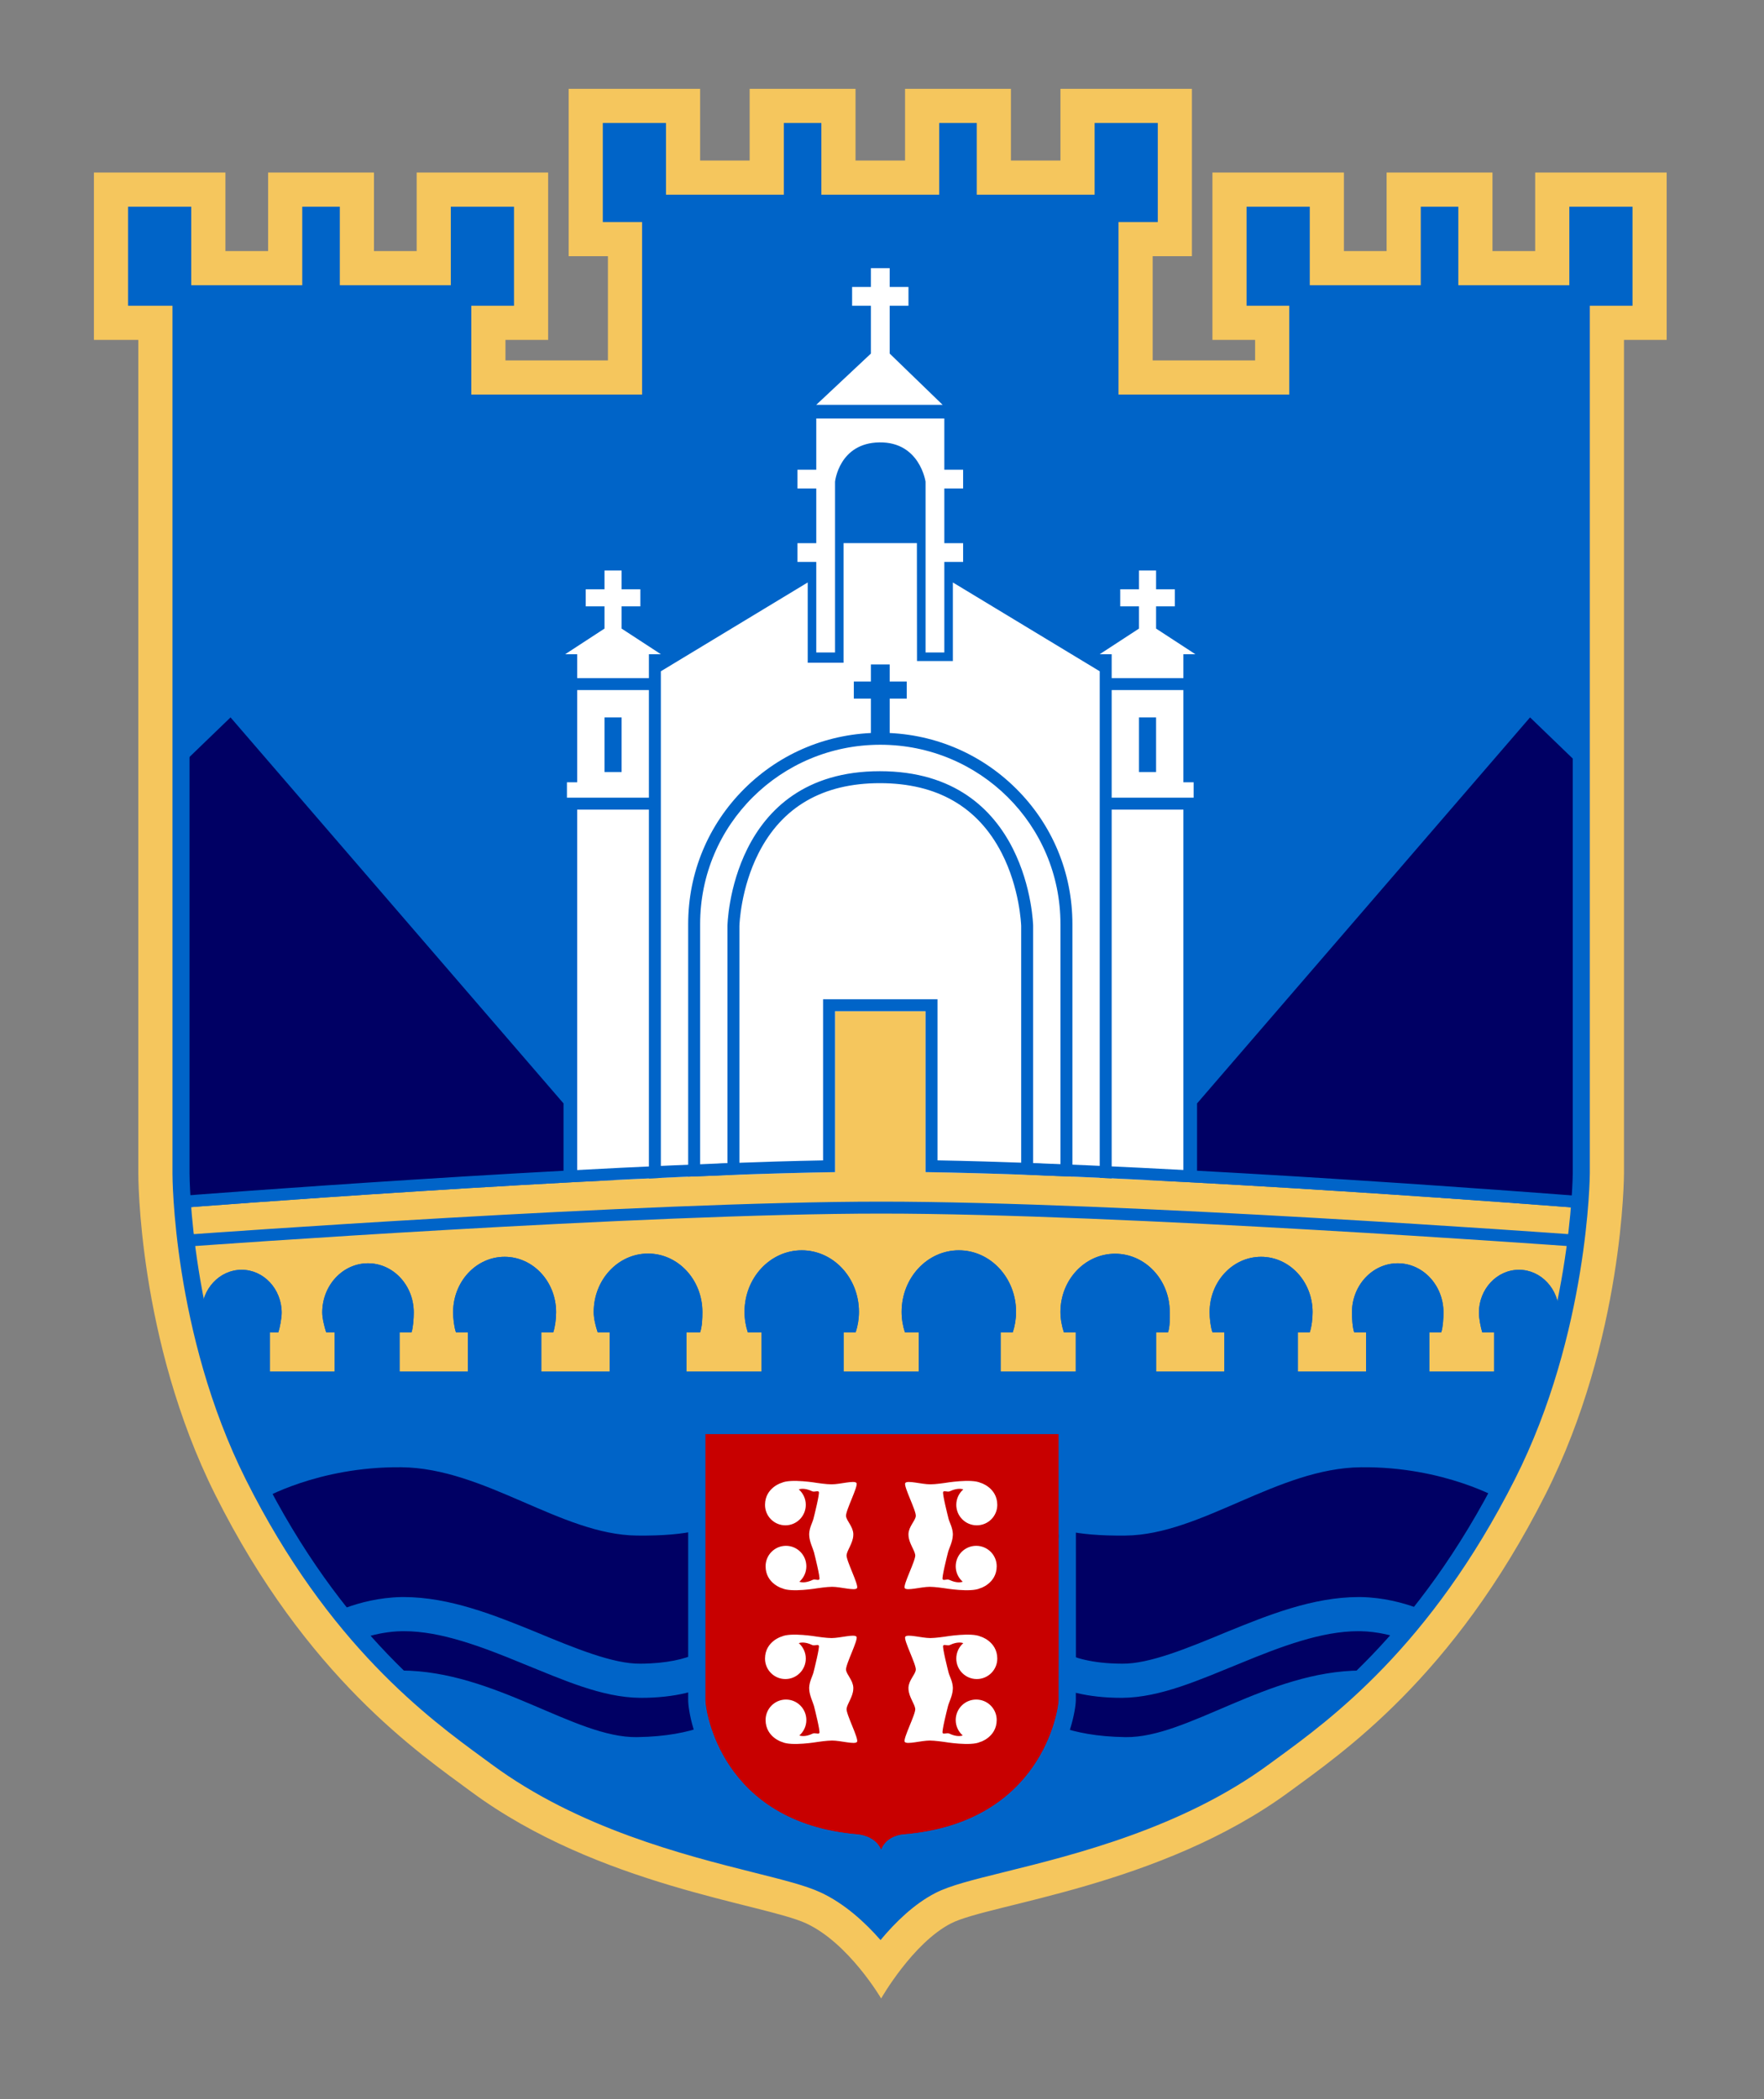
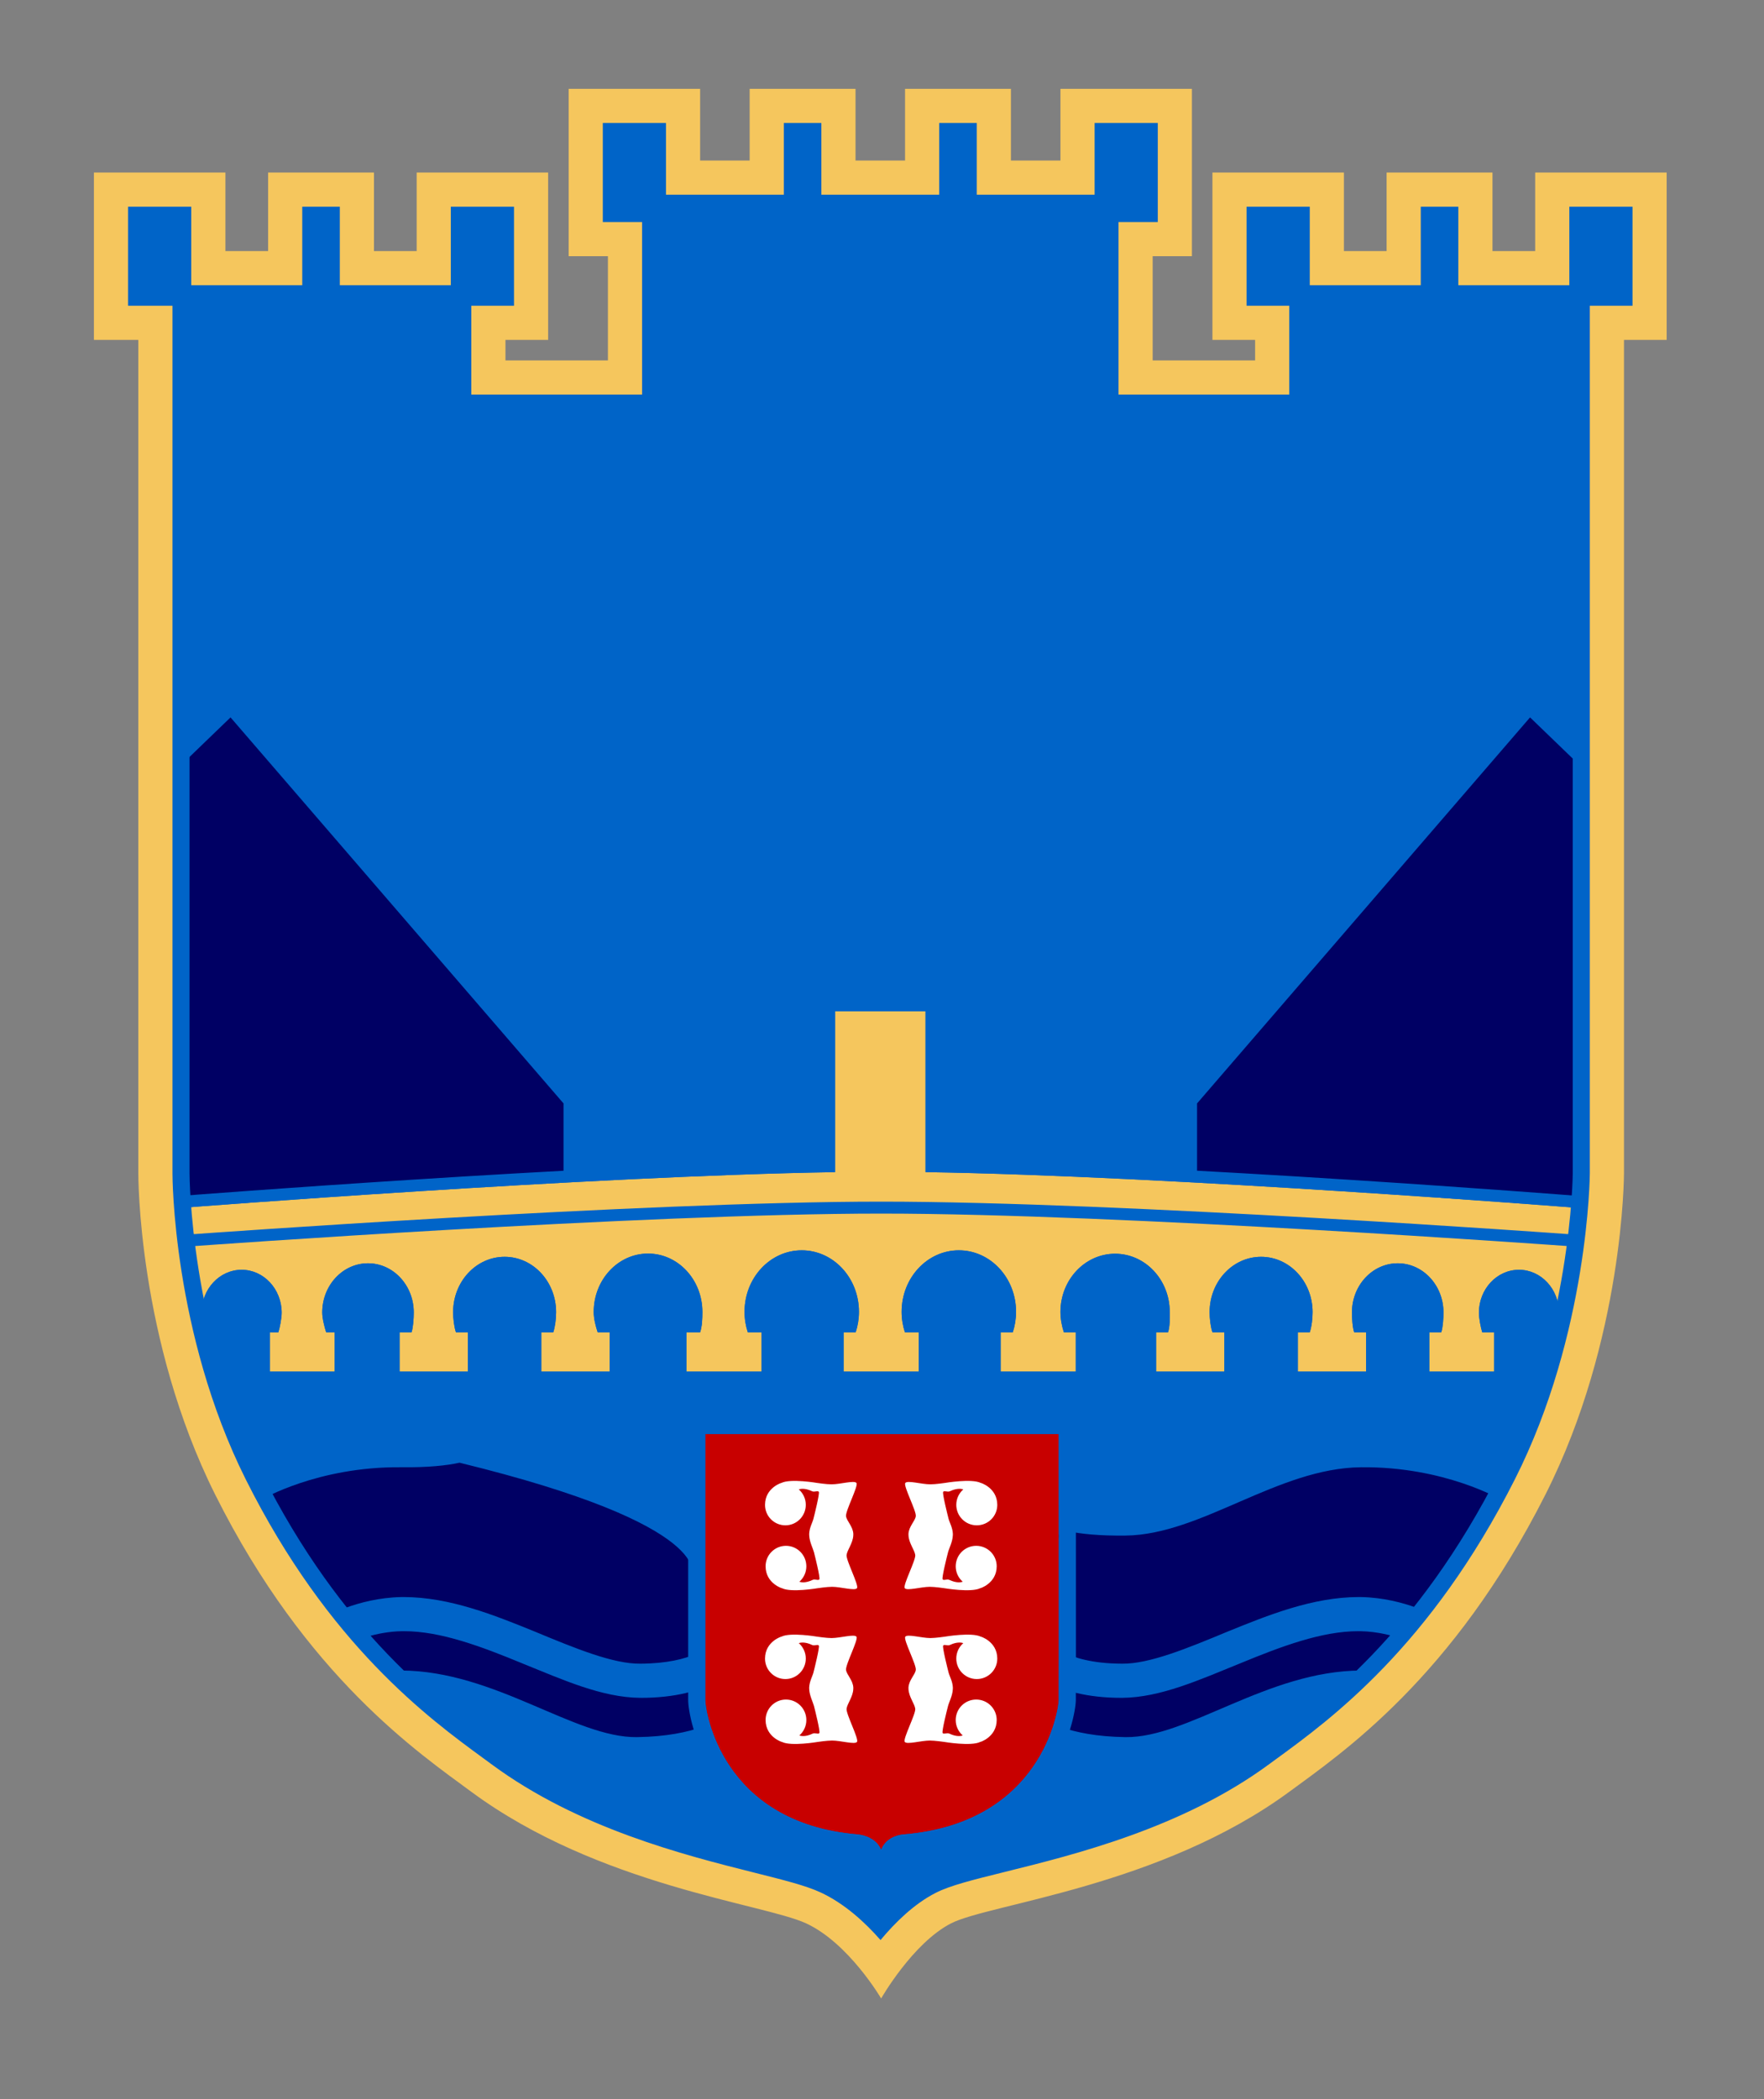
<svg xmlns="http://www.w3.org/2000/svg" xmlns:xlink="http://www.w3.org/1999/xlink" version="1.1" id="Layer_1" x="0px" y="0px" width="1033px" height="1229px" viewBox="0 0 1033 1229" enable-background="new 0 0 1033 1229" xml:space="preserve">
  <rect x="0" y="0" width="1033" height="1229" fill="#808080" stroke="none" />
  <g>
    <g>
      <defs>
        <path id="SVGID_1_" d="M944,661c-1,80.002-16.998,140-37,189.002C887,899,850,954,801,1002s-130,84.002-181,98     c-51.002,14-71,20-80,27s-25,29.002-25,29.002S505,1142,488.001,1127c-17.002-15-21.001-10-84.001-28s-112-46-156.001-82     c-43.998-36-65-63-111-137S88.001,679,88.001,679v-488L59.999,192v-85h66v46h37L162,107l50.999,0.999l1.001,44L249.999,153     L249,107h67L317,194L292,195.001V216h68v-71.001h-24v-87h69.001v41H443V57l54,0.999V98h36.999V59H587l1,39h37V57h69v89.998h-22     v68L738,214v-18l-24-0.999l-0.998-87.002h69.996V153H817v-46h52l1,46l34-1.001V107l66,0.999V192l-25,0.999     C945,192.999,945,581,944,661L944,661z" />
      </defs>
      <use xlink:href="#SVGID_1_" overflow="visible" fill-rule="evenodd" clip-rule="evenodd" fill="#0064C8" />
      <clipPath id="SVGID_2_">
        <use xlink:href="#SVGID_1_" overflow="visible" />
      </clipPath>
    </g>
    <g>
      <defs>
-         <path id="SVGID_3_" d="M676.998,367.999L700,383h-7.002v14h-42v-14H644l22.998-15.001V355H656v-10h10.998v-11.001h10V345H688v10     h-11.002V367.999L676.998,367.999z M552.998,381.999H542v-100c0,0-3.334-23.333-27.001-22.999c-23.665,0.332-26,22.999-26,22.999     v100H478V329h-11.001v-11.001H478v-32h-11.001V275H478v-30h74.998v30H564v10.999h-11.002v32H564V329h-11.002V381.999     L552.998,381.999z M552,237h-74l32-30v-28h-11.001v-11.001H510V157h10.998v10.999H532V179h-11.002v28L552,237L552,237z      M472.999,387.999H494l0-70.03h42.938l0.06,69.031H558v-46l86,52v298H386.999V393l86-52V387.999L472.999,387.999z M386.999,383     H380v14h-42v-14h-7.001L354,367.999V355h-11.001v-10H354v-11.001h10V345h10.999v10H364v12.999L386.999,383L386.999,383z      M338,403.999h42V467h-48v-9.001h6V403.999L338,403.999z M354,451.999h10v-32h-10V451.999L354,451.999z M380,691h-42V473.999h42     V691L380,691z M692.998,457.999h6V467h-48v-63.001h42V457.999L692.998,457.999z M676.998,419.999h-10v32h10V419.999     L676.998,419.999z M692.998,691h-42V473.999h42V691L692.998,691z" />
-       </defs>
+         </defs>
      <use xlink:href="#SVGID_3_" overflow="visible" fill-rule="evenodd" clip-rule="evenodd" fill="#FFFFFF" />
      <clipPath id="SVGID_4_">
        <use xlink:href="#SVGID_3_" overflow="visible" />
      </clipPath>
    </g>
    <g>
      <defs>
        <path id="SVGID_5_" d="M621.002,682.001c0,0,0-141.009,0-141.001c0-58.265-47.244-104.989-105.506-104.989     C457.231,436.011,410,482.735,410,541l0,0v141.001L426,681V541.999c0,0,1.573-90.5,89.251-90.5c87.892,0,89.751,90.5,89.751,90.5     V681L621.002,682.001 M621.002,541L621.002,541L621.002,541 M628,689.451l-7.438-0.465l-16-1l-6.563-0.41V681V542.098     c-0.037-1.132-0.873-22.111-11.365-42.589c-13.941-27.212-37.959-41.008-71.384-41.008c-33.326,0-57.229,13.789-71.045,40.989     c-10.41,20.49-11.173,41.481-11.207,42.599V681v6.576l-6.563,0.41l-16,1l-7.438,0.465v-7.449V541     c0-30.027,11.709-58.192,32.967-79.31c21.214-21.074,49.457-32.681,79.529-32.681c30.071,0,58.315,11.607,79.532,32.681     C616.291,482.808,628,510.973,628,541v141.001V689.451L628,689.451L628,689.451z" />
      </defs>
      <use xlink:href="#SVGID_5_" overflow="visible" fill="#0064C8" />
      <clipPath id="SVGID_6_">
        <use xlink:href="#SVGID_5_" overflow="visible" />
      </clipPath>
    </g>
    <g>
      <defs>
        <polygon id="SVGID_7_" points="530.998,409 520.998,409 520.998,433 510,433 510,409 500,409 500,399 510,399 510,389      520.998,389 520.998,399 530.998,399 530.998,409    " />
      </defs>
      <use xlink:href="#SVGID_7_" overflow="visible" fill-rule="evenodd" clip-rule="evenodd" fill="#0064C8" />
      <clipPath id="SVGID_8_">
        <use xlink:href="#SVGID_7_" overflow="visible" />
      </clipPath>
    </g>
    <g>
      <defs>
        <path id="SVGID_9_" d="M922.998,701l-222-11.002v-44L896,419.999L924,447L922.998,701L922.998,701z M106.999,447l28-27.001     L330,645.998v44L108,701L106.999,447L106.999,447z" />
      </defs>
      <use xlink:href="#SVGID_9_" overflow="visible" fill-rule="evenodd" clip-rule="evenodd" fill="#000064" />
      <clipPath id="SVGID_10_">
        <use xlink:href="#SVGID_9_" overflow="visible" />
      </clipPath>
    </g>
    <g>
      <defs>
        <path id="SVGID_11_" d="M916,769c0,0-3.049,10.041-3.049-0.4c0-13.916-10.5-25.199-23.451-25.199s-23.449,11.283-23.449,25.199     c0,2.945,1.084,8.771,1.949,11.398h4.998h2V803h-2H838h-1.002v-23.002H838h6c0.988-3,1.299-8.232,1.299-11.6     c0-15.904-11.996-28.799-26.799-28.799c-14.801,0-26.801,12.895-26.801,28.799c0,3.367,0.313,8.6,1.299,11.6H800V803h-40v-23.002     h6.998c1.113-3.377,1.652-8.012,1.652-11.797c0-17.895-13.498-32.4-30.15-32.4c-16.65,0-30.15,14.506-30.15,32.4     c0,3.785,0.537,8.42,1.65,11.797h6.998V803h-40v-23.002H684c1.18-3.555,0.998-7.904,0.998-11.893     c0-18.836-14.324-34.105-32-34.105c-17.672,0-32,15.27-32,34.105c0,3.988,0.822,8.338,2,11.893H630V803h-44v-23.002l0,0h7.086     c1.236-3.752,1.912-7.789,1.912-12c0-19.881-14.996-36-33.498-36s-33.5,16.119-33.5,36c0,4.211,0.68,8.248,1.912,12H538l0,0V803     h-44v-23.002l0,0h7.086c1.236-3.752,1.913-7.789,1.913-12c0-19.881-14.996-36-33.498-36c-18.501,0-33.5,16.119-33.5,36     c0,4.211,0.679,8.248,1.913,12H446l0,0V803h-44v-23.002h8c1.173-3.564,1.326-7.9,1.326-11.896     c0-18.891-14.25-34.201-31.826-34.201c-17.578,0-31.825,15.311-31.825,34.201c0,3.996,1.151,8.332,2.325,11.896h6.999V803h-40     l0,0v-23.002l0,0H324c1.113-3.377,1.651-8.012,1.651-11.797c0-17.895-13.5-32.4-30.15-32.4c-16.652,0-30.15,14.506-30.15,32.4     c0,3.785,0.539,8.42,1.648,11.797H274V803h-40l0,0v-23.002l0,0h6.999c0.989-3,1.302-8.232,1.302-11.6     c0-15.904-12-28.799-26.8-28.799c-14.802,0-26.8,12.895-26.8,28.799c0,3.367,1.312,8.6,2.298,11.6H196V803h-38v-23.002h4.999     c0.866-2.627,1.952-8.453,1.952-11.398c0-13.916-10.5-25.199-23.45-25.199c-12.953,0-23.45,11.283-23.45,25.199     c0,8.863-2.051,3.4-2.051,3.4l-8-65c0,0,236.608-18.504,380.999-20.773v-94.228H542v94.216C686.088,688.41,922,707,922,707     L916,769L916,769z" />
      </defs>
      <use xlink:href="#SVGID_11_" overflow="visible" fill-rule="evenodd" clip-rule="evenodd" fill="#F5C65D" />
      <clipPath id="SVGID_12_">
        <use xlink:href="#SVGID_11_" overflow="visible" />
      </clipPath>
    </g>
    <g>
      <defs>
        <path id="SVGID_13_" d="M874.998,803v-23.002h-2H868c-0.865-2.627-1.949-8.453-1.949-11.398     c0-13.916,10.498-25.199,23.449-25.199s23.451,11.283,23.451,25.199c0,3.572,0.355,4.748,0.826,4.748     C914.68,773.347,916,769,916,769l6-62c0,0-235.912-18.59-380-20.785v-94.216h-53.001v94.228C344.608,688.496,108,707,108,707     l8,65c0,0,0.625,1.664,1.186,1.664c0.453,0,0.865-1.096,0.865-5.064c0-13.916,10.497-25.199,23.45-25.199     c12.95,0,23.45,11.283,23.45,25.199c0,2.945-1.086,8.771-1.952,11.398H158V803h38v-23.002h-5.001     c-0.986-3-2.298-8.232-2.298-11.6c0-15.904,11.998-28.799,26.8-28.799c14.8,0,26.8,12.895,26.8,28.799     c0,3.367-0.313,8.6-1.302,11.6H234V803h40v-23.002h-7.001c-1.11-3.377-1.648-8.012-1.648-11.797c0-17.895,13.499-32.4,30.15-32.4     c16.65,0,30.15,14.506,30.15,32.4c0,3.785-0.538,8.42-1.651,11.797h-7.001V803h40v-23.002H350     c-1.173-3.564-2.325-7.9-2.325-11.896c0-18.891,14.247-34.201,31.825-34.201c17.576,0,31.826,15.311,31.826,34.201     c0,3.996-0.153,8.332-1.326,11.896h-8V803h44v-23.002h-8.087c-1.234-3.752-1.913-7.789-1.913-12c0-19.881,14.999-36,33.5-36     c18.502,0,33.498,16.119,33.498,36c0,4.211-0.676,8.248-1.913,12H494V803h44v-23.002h-8.088c-1.232-3.752-1.912-7.789-1.912-12     c0-19.881,14.998-36,33.5-36s33.498,16.119,33.498,36c0,4.211-0.676,8.248-1.912,12H586V803h44v-23.002h-7.002     c-1.178-3.555-2-7.904-2-11.893c0-18.836,14.328-34.105,32-34.105c17.676,0,32,15.27,32,34.105c0,3.988,0.182,8.338-0.998,11.893     h-7.002V803h40v-23.002H710c-1.113-3.377-1.65-8.012-1.65-11.797c0-17.895,13.5-32.4,30.15-32.4     c16.652,0,30.15,14.506,30.15,32.4c0,3.785-0.539,8.42-1.652,11.797H760V803h40v-23.002h-7.002c-0.986-3-1.299-8.232-1.299-11.6     c0-15.904,12-28.799,26.801-28.799c14.803,0,26.799,12.895,26.799,28.799c0,3.367-0.311,8.6-1.299,11.6h-6h-1.002V803H838h34.998     H874.998 M916,769l0.002-0.01L916,769 M882,809.998h-7.002h-2H838h-1.002H830V803v-23.002V773h6.998H838h0.113     c0.119-1.447,0.188-3.039,0.188-4.602c0-12.02-8.883-21.799-19.801-21.799c-10.916,0-19.799,9.779-19.799,21.799     c0,1.563,0.066,3.154,0.186,4.602H800h6.998v6.998V803v6.998H800h-40h-7.002V803v-23.002V773H760h1.348     c0.193-1.559,0.303-3.215,0.303-4.799c0-14.006-10.385-25.402-23.15-25.402c-12.764,0-23.15,11.396-23.15,25.402     c0,1.584,0.107,3.24,0.301,4.799h1.348H724v6.998V803v6.998h-7.002h-40H670V803v-23.002V773h6.998h0.988     c0.031-1.123,0.025-2.299,0.018-3.457L678,768.105C678,753.16,666.785,741,652.998,741C639.215,741,628,753.16,628,768.105     c0,1.514,0.16,3.195,0.453,4.895H630h6.998v6.998V803v6.998H630h-44h-7.002V803v-23.002V773H586h1.605     c0.262-1.643,0.395-3.314,0.395-5.002c0-15.99-11.889-28.998-26.5-28.998c-14.613,0-26.502,13.008-26.502,28.998     c0,1.688,0.135,3.359,0.396,5.002H538h6.998v6.998V803v6.998H538h-44h-7.001V803v-23.002V773H494h1.605     c0.262-1.643,0.395-3.316,0.395-5.002c0-15.99-11.889-28.998-26.5-28.998c-14.613,0-26.502,13.008-26.502,28.998     c0,1.688,0.134,3.359,0.396,5.002H446h6.999v6.998V803v6.998H446h-44h-7.001V803v-23.002V773H402h2.177     c0.121-1.617,0.147-3.307,0.147-4.898c0-15-11.137-27.201-24.824-27.201c-13.689,0-24.827,12.201-24.827,27.201     c0,1.406,0.206,3.027,0.623,4.898h1.702H364v6.998V803v6.998h-7.001h-40H310V803v-23.002V773h6.999h1.348     c0.194-1.559,0.303-3.215,0.303-4.799c0-14.006-10.386-25.402-23.149-25.402c-12.766,0-23.151,11.396-23.151,25.402     c0,1.584,0.109,3.24,0.303,4.799H274h6.999v6.998V803v6.998H274h-40h-7.001V803v-23.002V773H234h1.113     c0.119-1.447,0.187-3.039,0.187-4.602c0-12.02-8.882-21.799-19.799-21.799c-10.919,0-19.801,9.779-19.801,21.799     c0,1.127,0.264,2.824,0.652,4.602h6.647v6.998V803v6.998H196h-38h-7.001V803v-23.002V773h6.441     c0.296-1.709,0.509-3.396,0.509-4.4c0-10.035-7.379-18.201-16.449-18.201c-9.071,0-16.451,8.166-16.451,18.201     c0,2.369-0.128,4.098-0.407,5.441c-1.014,4.889-4.65,6.625-7.457,6.625c-1.627,0-5.636-0.605-7.738-6.207l-0.293-0.777     l-0.102-0.826l-8-65l-0.895-7.262l7.297-0.572c2.33-0.182,231.028-17.967,374.545-20.674v-87.349V585h6.999H542h6.998v6.999     v87.331c143.215,2.645,371.227,20.51,373.553,20.691l7.104,0.559l-0.688,7.094l-6,62l-0.066,0.693l-0.201,0.666     c-0.848,2.787-2.83,9.311-8.92,9.314h-0.002c-2.826,0-6.471-1.744-7.455-6.664c-0.254-1.273-0.373-2.887-0.373-5.084     c0-10.035-7.379-18.201-16.449-18.201s-16.451,8.166-16.451,18.201c0,1.004,0.215,2.691,0.51,4.4h1.439H882v6.998V803V809.998     L882,809.998L882,809.998z" />
      </defs>
      <use xlink:href="#SVGID_13_" overflow="visible" fill="#0064C8" />
      <clipPath id="SVGID_14_">
        <use xlink:href="#SVGID_13_" overflow="visible" />
      </clipPath>
    </g>
    <g>
      <defs>
        <path id="SVGID_15_" d="M922.998,722.5H918v3.498l0.252-3.49c-0.043,0-261.668-19.004-402.252-19.008     c-140.584,0.004-402.208,19.008-402.254,19.008l0.254,3.49V722.5h-5.001l0.002,7h5.125l0.126-0.01     c0.402-0.031,261.666-18.994,401.748-18.99c140.082-0.004,401.346,18.992,401.746,18.99l0.127,0.01h5.125l0.004-7H922.998     L922.998,722.5z" />
      </defs>
      <use xlink:href="#SVGID_15_" overflow="visible" fill="#0064C8" />
      <clipPath id="SVGID_16_">
        <use xlink:href="#SVGID_15_" overflow="visible" />
      </clipPath>
    </g>
    <g>
      <defs>
-         <path id="SVGID_17_" d="M817.035,983c0,0-6.486-5.055-19.99-5.002c-54.947,0.225-101.443,39.502-137.922,39.002     c-17.123-0.234-29.181-2.893-37.156-5.647c-9.016-3.114,5.283-26.353,5.283-26.353v-34.5l1.75-33c0,0-17.52-24.051-3.627-21.082     c7.449,1.591,18.225,2.757,33.75,2.582c44.475-0.5,88.949-39.5,137.922-40c48.975-0.5,81.953,19,81.953,19L817.035,983     L817.035,983z M372.999,1017c-36.499,0.5-83.018-38.777-138-39.002c-13.508-0.053-20,5.002-20,5.002l-62-105     c0,0,33.001-19.5,82-19c49.001,0.5,93.5,39.5,138,40c15.772,0.178,26.645-1.027,34.11-2.656     C420.708,893.375,405,922.75,405,922.75l1.75,15.248V994c0,0,12.601,14.106,3.969,17.162     C402.747,1013.984,390.524,1016.759,372.999,1017L372.999,1017z" />
+         <path id="SVGID_17_" d="M817.035,983c0,0-6.486-5.055-19.99-5.002c-54.947,0.225-101.443,39.502-137.922,39.002     c-17.123-0.234-29.181-2.893-37.156-5.647c-9.016-3.114,5.283-26.353,5.283-26.353v-34.5l1.75-33c0,0-17.52-24.051-3.627-21.082     c7.449,1.591,18.225,2.757,33.75,2.582c44.475-0.5,88.949-39.5,137.922-40c48.975-0.5,81.953,19,81.953,19L817.035,983     L817.035,983z M372.999,1017c-36.499,0.5-83.018-38.777-138-39.002c-13.508-0.053-20,5.002-20,5.002l-62-105     c0,0,33.001-19.5,82-19c15.772,0.178,26.645-1.027,34.11-2.656     C420.708,893.375,405,922.75,405,922.75l1.75,15.248V994c0,0,12.601,14.106,3.969,17.162     C402.747,1013.984,390.524,1016.759,372.999,1017L372.999,1017z" />
      </defs>
      <use xlink:href="#SVGID_17_" overflow="visible" fill-rule="evenodd" clip-rule="evenodd" fill="#000064" />
      <clipPath id="SVGID_18_">
        <use xlink:href="#SVGID_17_" overflow="visible" />
      </clipPath>
    </g>
    <g>
      <defs>
        <path id="SVGID_19_" d="M198.999,964.66l0.007-0.004l0,0h0.002c0.002-0.002,0.742-0.439,2.558-1.314     c5.436-2.658,18.878-8.131,33.607-8.344c0.453-0.008,0.904-0.012,1.357-0.012c21.387-0.084,45.484,8.996,69.14,18.76     c23.765,9.613,46.78,20.07,69.263,20.254v-4.119L374.887,994h0.046v-4.119l0.01,4.119h0.068     c41.45,0.164,56.756-17.889,58.141-20.209l-16.303-11.582l1.314,0.934l-1.22-1.078l-0.094,0.145l1.314,0.934l-1.22-1.078     c-1.059,1.002-10.516,11.766-41.954,11.936l0.009,10l0.112-9.998L374.933,974c-15.772,0.182-37.857-8.863-61.677-18.76     c-23.932-9.74-49.908-20.17-76.725-20.254c-0.569,0-1.137,0.004-1.704,0.016c-25.683,0.551-45.05,11.971-45.835,12.342l0,0     l-0.007,0.006L198.999,964.66L198.999,964.66L198.999,964.66z" />
      </defs>
      <use xlink:href="#SVGID_19_" overflow="visible" fill="#0064C8" />
      <clipPath id="SVGID_20_">
        <use xlink:href="#SVGID_19_" overflow="visible" />
      </clipPath>
    </g>
    <g>
      <defs>
        <path id="SVGID_21_" d="M843.033,947.343l-0.01-0.004L843.033,947.343c-0.785-0.367-20.143-11.789-45.814-12.342     c-0.566-0.012-1.135-0.016-1.703-0.016c-26.805,0.084-52.77,10.514-76.686,20.254c-23.809,9.896-45.879,18.943-61.643,18.76     l-0.176,0.002l0.113,9.998l0.01-10c-17.959-0.033-28.734-3.701-34.865-6.883c-3.07-1.604-4.99-3.102-6.061-4.061     c-0.537-0.482-0.859-0.83-1-0.99l-1.219,1.08l1.316-0.934l-0.098-0.146l-1.219,1.08l1.316-0.934l-16.309,11.574     c1.383,2.32,16.684,20.377,58.115,20.213h0.07h0.053l-0.049-4.219V994h0.049l-0.049-4.219V994     c22.475-0.184,45.479-10.643,69.232-20.256c23.641-9.764,47.727-18.842,69.096-18.758c0.453,0,0.904,0.004,1.357,0.012     c9.811,0.16,19.055,2.602,25.732,5.045c3.342,1.217,6.039,2.422,7.854,3.299c1.813,0.875,2.545,1.326,2.555,1.313l0.01,0.006     l0.008,0.006L843.033,947.343L843.033,947.343L843.033,947.343z" />
      </defs>
      <use xlink:href="#SVGID_21_" overflow="visible" fill="#0064C8" />
      <clipPath id="SVGID_22_">
        <use xlink:href="#SVGID_21_" overflow="visible" />
      </clipPath>
    </g>
    <g>
      <defs>
        <path id="SVGID_23_" d="M515.382,1120.992c7.933-8.305,17.388-16.301,27.964-21.705c9.527-4.869,22.623-8.111,42.445-13.021     c40.758-10.094,102.35-25.354,151.441-61.438c1.492-1.098,3.066-2.244,4.709-3.447c30.703-22.4,87.848-64.094,136.283-159.916     c42.02-83.121,42.771-173.604,42.777-174.465V199v-22h-22H874h-30v-30v-16h-2v16v30h-30h-24.998h-22v22v12v30h-30h-60h-30v-30     v-61.001v-26h-24H592h-30v-30v-12h-2v12v30h-30h-29.001h-30v-30v-12h-2v12v30h-30H410h-24v26V211v30h-30h-60h-30v-30v-12v-22h-22     h-25.001h-30v-30v-16h-2v16v30h-30H132h-21.001v22v488v0.078v0.033c0,0.902,0.283,91.373,41.833,174.473     c47.401,94.801,104.989,136.934,135.93,159.568c1.779,1.303,3.467,2.539,5.057,3.713     c49.253,36.361,110.242,51.691,150.601,61.834c17.833,4.482,30.718,7.721,40.119,12.047     C496.318,1104.164,506.747,1112.435,515.382,1120.992 M946,169v-38h-16.998v16v22H946 M757.002,169v-22v-16H740v38H757.002      M290.999,169v-38H274v16v22H290.999 M102,169v-22v-16H84.999v38H102 M668,119.999v-38h-16.998v12v26H668 M380,119.999v-26v-12     h-17.001v38H380 M515.499,1163.75c0,0-16.5-29.25-41.499-40.75c-25.001-11.5-119.5-21-194-76     c-30.254-22.334-96.101-66.699-149.5-173.5c-45.5-91-45-184.049-45-184.049V194.5L59.999,195v-88h66v46h37L162,107l50.999,0.999     l1.001,44L249.999,153L249,107h67l-2.331,87.333L292,195.001V216l69.002,3l-1.002-74l-20.998,0l0.667-87h65.333l-2.002,43.667     h40.003L443,57l54,0.999l0.002,43l40-0.667l-0.001-40L587,59l-1.998,41.333L628,99V57l64.335,3.333l1.333,83.333L669.667,143     l-0.665,72.667l72.666,0.667L743.002,191h-26v-83.333l65.996,0.333V153H817l-0.665-48.667h53.333L870,153l34-1.001V107l66,0.999     V192l-25,0.999l3,494.501c0,0-1.5,97.5-47.5,188.5c-54.275,107.367-115.641,147.063-146.5,169.75     c-75.502,55.5-175.252,65.5-197.75,77c-22.502,11.5-39.723,41-39.723,41l0,0H515.499z" />
      </defs>
      <use xlink:href="#SVGID_23_" overflow="visible" fill="#0064C8" />
      <clipPath id="SVGID_24_">
        <use xlink:href="#SVGID_23_" overflow="visible" />
      </clipPath>
    </g>
    <g>
      <defs>
        <path id="SVGID_25_" d="M515.641,1135.804c8.478-10.203,19.601-21.145,32.257-27.613c8.496-4.342,21.838-7.646,40.299-12.219     c41.521-10.287,104.271-25.828,154.957-63.086c1.482-1.092,3.047-2.232,4.684-3.426c31.379-22.896,89.791-65.516,139.314-163.484     c43.166-85.396,43.846-178.07,43.85-178.977V199v-20h20H956v-58h-36.998v26v20h-20H874h-20v-20v-26h-22v26v20h-20h-24.998h-20     v-20v-26H730v58h5.002h20v20v12v20h-20h-60h-20v-20v-61.001v-20h20H678v-58h-36.998v22v20h-20H592h-20v-20v-22h-22v22v20h-20     h-29.001h-20v-20v-22h-22v22v20h-20H410h-20v-20v-22h-37.001v58H356h20v20V211v20h-20h-60h-20v-20v-12v-20h20h4.999v-58H264v26     v20h-20h-25.001h-20v-20v-26h-22v26v20h-20H132h-20v-20v-26H74.999v58h6h20v20v488v0.051v0.051     c-0.005,0.924,0.022,93.217,42.89,178.953c48.482,96.967,107.345,140.033,138.967,163.168c1.767,1.295,3.442,2.521,5.023,3.688     c50.841,37.533,112.984,53.152,154.104,63.488c17.309,4.352,29.816,7.496,38.376,11.432     C494.487,1114.328,506.58,1125.462,515.641,1135.804 M516,1170c0,0-19.001-32.5-44-44c-25.001-11.5-121.5-22-196-77     c-30.254-22.334-96.599-67.199-150-174c-45.5-91-45.001-188-45.001-188V199h-26v-98H132v46h24.999v-46h62v46H244v-46h76.999v98     H296v12h60v-61.001h-23.001v-98H410v42h28.999v-42h62v42H530v-42h62v42h29.002v-42H698v98h-22.998V211h60v-12H710v-98h77.002v46     H812v-46h62v46h25.002v-46H976v98h-24.998v488c0,0,0,97-46,188c-54.275,107.367-119.139,151.313-150,174     c-75.502,55.5-175.502,65.5-198,77C534.5,1137.5,516,1170,516,1170L516,1170L516,1170z" />
      </defs>
      <use xlink:href="#SVGID_25_" overflow="visible" fill="#F5C65D" />
      <clipPath id="SVGID_26_">
        <use xlink:href="#SVGID_25_" overflow="visible" />
      </clipPath>
    </g>
    <g>
      <defs>
        <path id="SVGID_27_" d="M412.999,839.5H620c0,0,0.127,149.582,0,155.832c-0.119,5.938-9.801,71.996-90.836,78.631     c-4.297,0.352-10.67,2.531-13.164,9.037c-2.667-6.5-9.653-8.693-13.995-9.063c-79.779-6.775-89.006-72.559-89.006-78.605     C412.999,988.958,412.999,839.5,412.999,839.5L412.999,839.5z" />
      </defs>
      <use xlink:href="#SVGID_27_" overflow="visible" fill-rule="evenodd" clip-rule="evenodd" fill="#C80000" />
      <clipPath id="SVGID_28_">
        <use xlink:href="#SVGID_27_" overflow="visible" />
      </clipPath>
    </g>
    <g>
      <defs>
        <path id="SVGID_29_" d="M516,1083c2.494-6.506,8.867-8.684,13.164-9.037c81.035-6.635,90.717-72.693,90.836-78.631     c0.127-6.25,0-155.832,0-155.832H412.999c0,0,0,149.459,0,155.832c0,6.047,9.227,71.83,89.006,78.605     C506.347,1074.306,513.333,1076.5,516,1083 M516.315,1110.115l-9.566-23.318c-0.843-2.059-4.322-2.789-5.59-2.895     c-45.583-3.871-69.666-26.018-81.842-43.916c-13.319-19.578-16.317-39.291-16.317-44.654V839.5v-10h10H620h9.992l0.008,9.992     c0.004,6.111,0.123,149.76-0.002,156.041c-0.109,5.422-3.439,25.238-16.861,44.559c-12.443,17.912-36.973,40.057-83.156,43.84     c-0.625,0.051-3.789,0.418-4.643,2.646L516.315,1110.115L516.315,1110.115L516.315,1110.115z" />
      </defs>
      <use xlink:href="#SVGID_29_" overflow="visible" fill="#0064C8" />
      <clipPath id="SVGID_30_">
        <use xlink:href="#SVGID_29_" overflow="visible" />
      </clipPath>
    </g>
    <g>
      <defs>
        <path id="SVGID_31_" d="M572.002,893c-6.629,0-12.004-5.371-12.004-12c0-3.605,1.594-6.828,4.113-9.027     c-0.758-0.273-3.496-0.984-7.783,1.057c-1.547,0.74-3.486-0.609-4.018,0.422c-0.531,1.033,2.594,13.508,3.188,15.789     c0.568,2.184,2.324,5.031,2.502,8.76l-0.033,1c-0.176,3.729-2.229,7.576-2.795,9.76c-0.596,2.281-3.719,14.756-3.186,15.789     c0.529,1.031,2.467-0.316,4.014,0.42c4.283,2.043,7.023,1.334,7.779,1.059c-2.516-2.197-4.113-5.422-4.113-9.027     c0-6.627,5.375-12,12-12c6.627,0,12.021,5.373,12,12c-0.029,10.193-10.191,13.082-9.666,12.816c-5.334,2.668-21.002,0-21.002,0     S547.525,929,544.5,929c-5.162,0-13.496,2.518-14.684,0.766c-1.189-1.75,6.559-16.381,6.152-19.412     c-0.391-2.922-3.707-6.9-3.945-11.354L532,898c0.24-4.455,3.893-7.432,4.285-10.355c0.406-3.029-7.344-17.66-6.156-19.41     S539.656,869,544.822,869c3.025,0,8.504-0.818,8.504-0.818s15.676-2.668,21.012,0c-0.527-0.262,9.641,2.625,9.672,12.818     C584.031,887.628,578.635,893,572.002,893L572.002,893z M487.273,1019c-3.009,0-8.451,0.816-8.451,0.816s-15.576,2.668-20.88,0     c0.523,0.266-9.581-2.623-9.61-12.816c-0.022-6.627,5.341-12,11.93-12c6.589,0,11.932,5.373,11.932,12     c0,3.605-1.588,6.83-4.09,9.027c0.754,0.275,3.474,0.984,7.736-1.059c1.537-0.736,3.462,0.611,3.99-0.42     c0.529-1.031-2.577-13.508-3.166-15.789c-0.565-2.184-2.606-6.031-2.78-9.76l-0.034-1c0.177-3.729,1.922-6.576,2.487-8.76     c0.591-2.281,3.7-14.756,3.171-15.789c-0.528-1.031-2.456,0.318-3.995-0.422c-4.262-2.041-6.984-1.33-7.738-1.057     c2.502,2.199,4.09,5.422,4.09,9.027c0,6.629-5.343,12-11.937,12s-11.959-5.371-11.937-12c0.029-10.193,10.141-13.08,9.617-12.818     c5.304-2.668,20.89,0,20.89,0s5.447,0.818,8.456,0.818c5.135,0,13.428-2.516,14.608-0.766s-6.526,16.381-6.121,19.414     c0.391,2.92,4.022,5.896,4.262,10.352l-0.024,1c-0.238,4.453-3.535,8.432-3.922,11.354c-0.405,3.031,7.297,17.662,6.116,19.412     C500.691,1021.517,492.405,1019,487.273,1019L487.273,1019z M501.872,929.765c-1.181,1.752-9.467-0.766-14.599-0.766     c-3.009,0-8.451,0.816-8.451,0.816s-15.576,2.668-20.88,0c0.523,0.266-9.581-2.623-9.61-12.816c-0.022-6.627,5.341-12,11.93-12     c6.589,0,11.932,5.373,11.932,12c0,3.605-1.588,6.83-4.09,9.027c0.754,0.275,3.474,0.984,7.736-1.059     c1.537-0.736,3.462,0.611,3.99-0.42c0.529-1.033-2.577-13.508-3.166-15.789c-0.565-2.184-2.606-6.031-2.78-9.76l-0.034-1     c0.177-3.729,1.922-6.576,2.487-8.76c0.591-2.281,3.7-14.756,3.171-15.789c-0.528-1.031-2.456,0.318-3.995-0.422     c-4.262-2.041-6.984-1.33-7.738-1.057c2.502,2.199,4.09,5.422,4.09,9.027c0,6.629-5.343,12-11.937,12s-11.959-5.371-11.937-12     c0.029-10.193,10.141-13.08,9.617-12.818c5.304-2.668,20.89,0,20.89,0s5.447,0.818,8.456,0.818     c5.135,0,13.428-2.516,14.608-0.766s-6.526,16.381-6.121,19.41c0.391,2.924,4.022,5.9,4.262,10.355l-0.024,1     c-0.238,4.453-3.535,8.432-3.922,11.354C495.35,913.384,503.052,928.015,501.872,929.765L501.872,929.765z M532.023,989L532,988     c0.24-4.455,3.893-7.432,4.285-10.352c0.406-3.033-7.344-17.664-6.156-19.414S539.656,959,544.822,959     c3.025,0,8.504-0.818,8.504-0.818s15.676-2.668,21.012,0c-0.527-0.262,9.641,2.625,9.672,12.818c0.021,6.629-5.375,12-12.008,12     c-6.629,0-12.004-5.371-12.004-12c0-3.605,1.594-6.828,4.113-9.027c-0.758-0.273-3.496-0.984-7.783,1.057     c-1.547,0.74-3.486-0.609-4.018,0.422c-0.531,1.033,2.594,13.508,3.188,15.789c0.568,2.184,2.324,5.031,2.502,8.76l-0.033,1     c-0.176,3.729-2.229,7.576-2.795,9.76c-0.596,2.281-3.719,14.758-3.186,15.789c0.529,1.031,2.467-0.316,4.014,0.42     c4.283,2.043,7.023,1.334,7.779,1.059c-2.516-2.197-4.113-5.422-4.113-9.027c0-6.627,5.375-12,12-12c6.627,0,12.021,5.373,12,12     c-0.029,10.193-10.191,13.082-9.666,12.816c-5.334,2.668-21.002,0-21.002,0S547.525,1019,544.5,1019     c-5.162,0-13.496,2.518-14.684,0.766c-1.189-1.75,6.559-16.381,6.152-19.412C535.578,997.431,532.262,993.453,532.023,989     L532.023,989z" />
      </defs>
      <use xlink:href="#SVGID_31_" overflow="visible" fill-rule="evenodd" clip-rule="evenodd" fill="#FFFFFF" />
      <clipPath id="SVGID_32_">
        <use xlink:href="#SVGID_31_" overflow="visible" />
      </clipPath>
    </g>
  </g>
</svg>